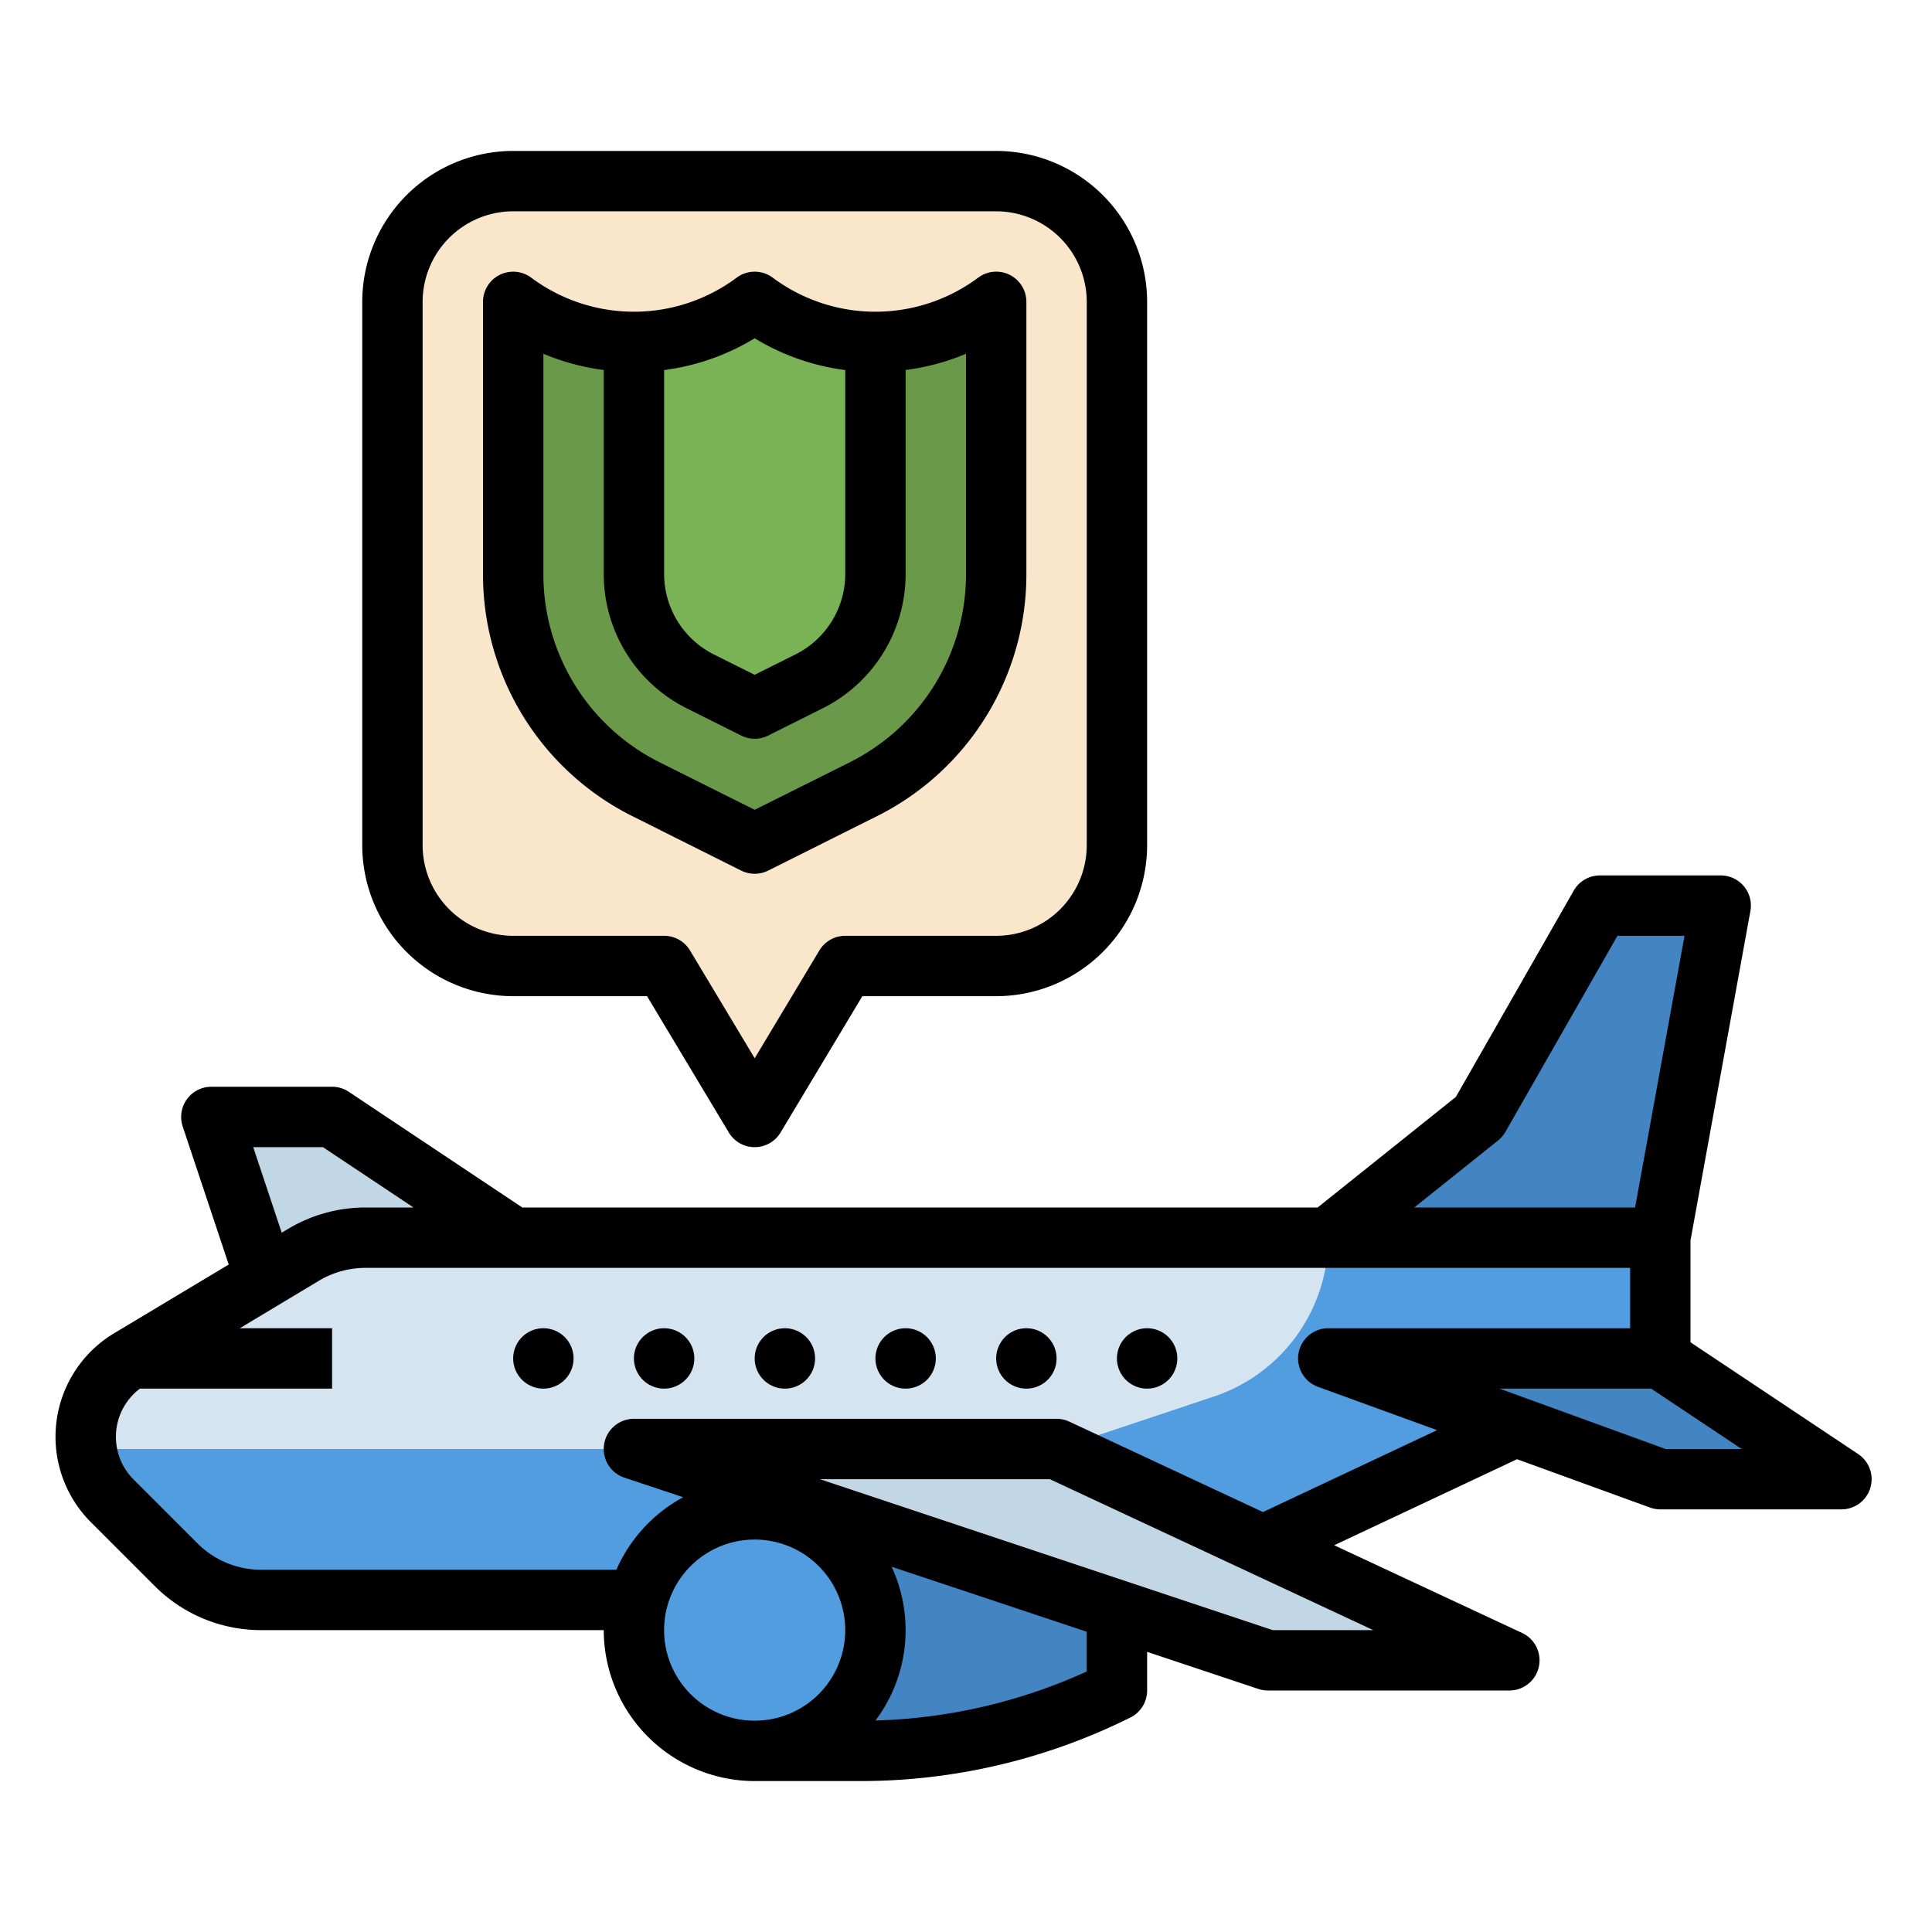
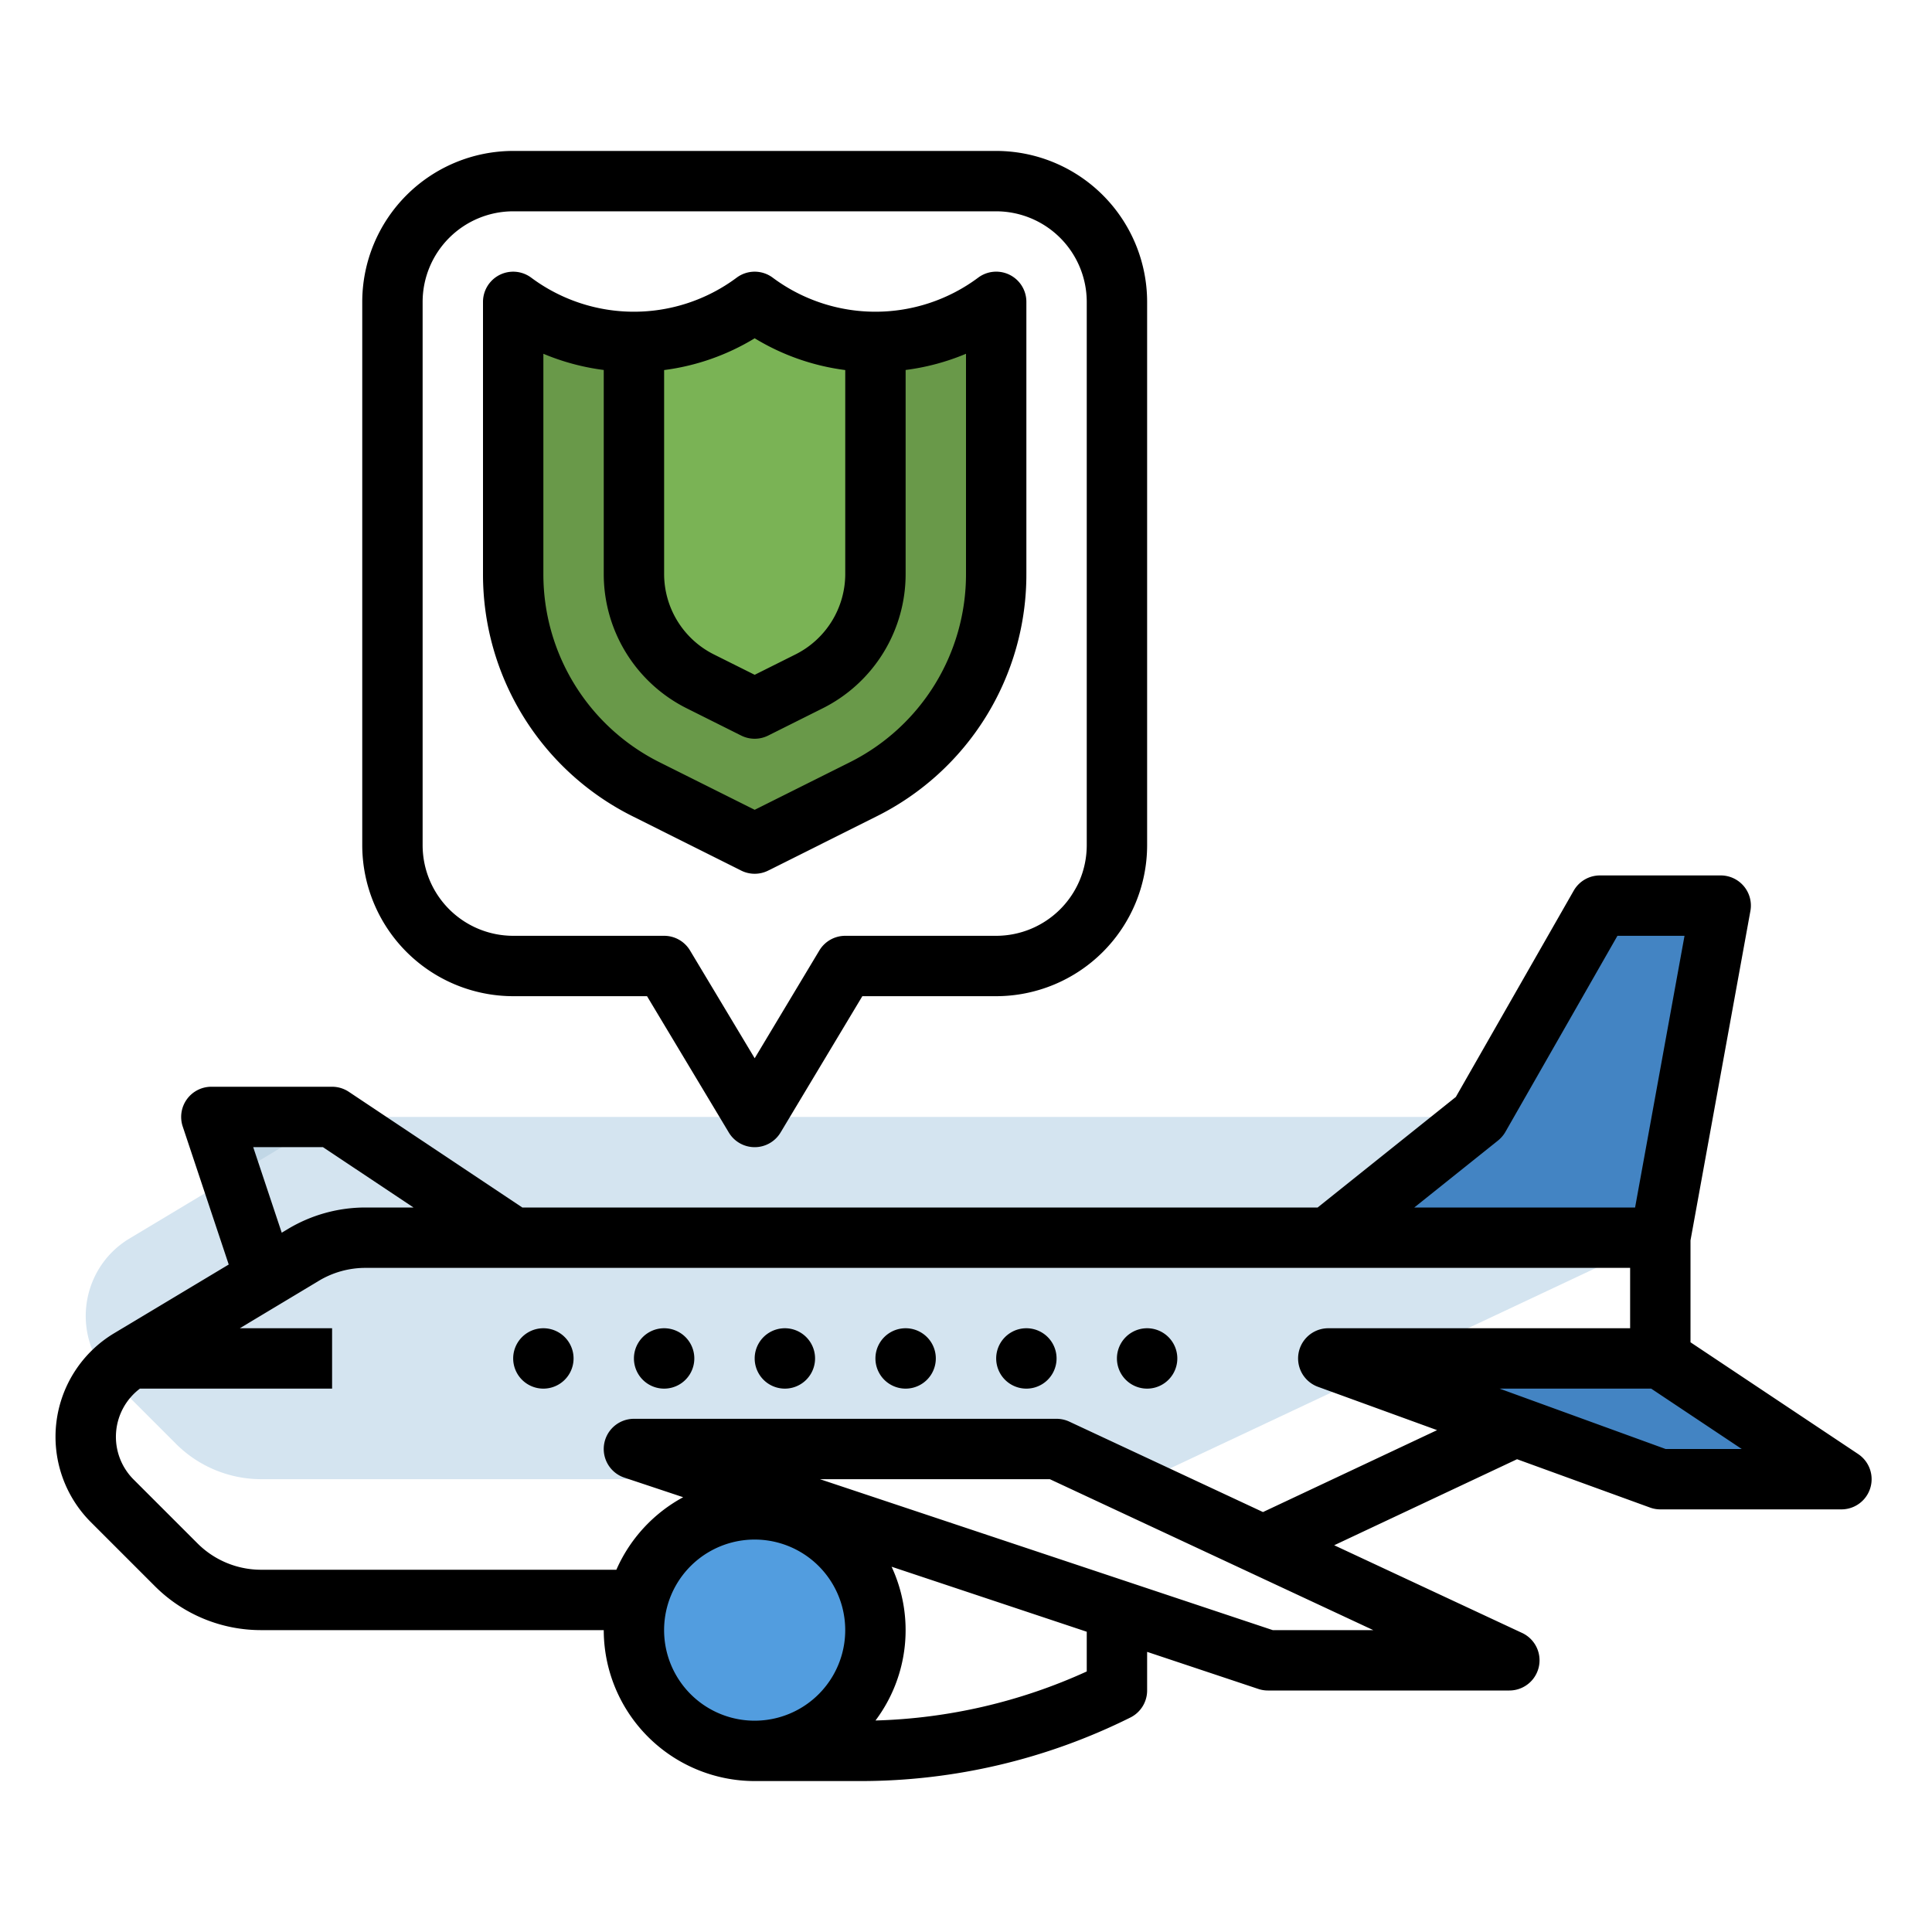
<svg xmlns="http://www.w3.org/2000/svg" width="72" height="72" fill="none">
  <path fill="#C1D7E6" d="m10.125 48.375-2.25-6.75h4.5l6.75 4.5-9 2.25Z" />
-   <path fill="#D4E4F0" d="M61.876 46.125v4.5l-19.125 9H9.739a4.5 4.5 0 0 1-3.181-1.318l-2.375-2.375a3.384 3.384 0 0 1-.474-4.182c.282-.45.667-.827 1.124-1.098l1.92-1.152 4.554-2.734c.7-.42 1.5-.64 2.315-.641h48.254Z" />
-   <path fill="#529DDF" d="M61.875 46.125v4.5l-19.125 9H9.738a4.5 4.5 0 0 1-3.18-1.318l-2.376-2.375c-.524-.52-.86-1.2-.957-1.932h35.138c.67 0 1.337-.108 1.974-.32l4.894-1.632a6.243 6.243 0 0 0 4.27-5.923h12.374Z" />
-   <path fill="#4384C3" d="M28.125 56.25h3.969c3.309 0 6.572.77 9.531 2.25V63a21.312 21.312 0 0 1-9.531 2.25h-3.969v-9Z" />
+   <path fill="#D4E4F0" d="M61.876 46.125l-19.125 9H9.739a4.5 4.5 0 0 1-3.181-1.318l-2.375-2.375a3.384 3.384 0 0 1-.474-4.182c.282-.45.667-.827 1.124-1.098l1.92-1.152 4.554-2.734c.7-.42 1.5-.64 2.315-.641h48.254Z" />
  <path fill="#529DDF" d="M28.125 65.25a4.5 4.5 0 1 0 0-9 4.5 4.5 0 0 0 0 9Z" />
-   <path fill="#C1D7E6" d="m23.625 54 23.625 7.875h9L39.375 54h-15.75Z" />
  <path fill="#4384C3" d="m49.5 50.625 12.375 4.5L68.625 54l-6.75-3.375H49.5ZM49.5 46.125l5.625-4.5 4.5-7.875h4.5l-2.25 12.375H49.5Z" />
-   <path fill="#FAE7CB" d="M41.625 11.25V31.5a4.5 4.5 0 0 1-4.5 4.5H31.5l-3.375 5.625L24.75 36h-5.625a4.5 4.5 0 0 1-4.5-4.5V11.25a4.5 4.5 0 0 1 4.5-4.5h18a4.5 4.5 0 0 1 4.5 4.5Z" />
  <path fill="#699949" d="M37.125 11.25v10.125a9 9 0 0 1-4.975 8.05l-4.025 2.012-4.025-2.013a9 9 0 0 1-4.975-8.049V11.25a7.504 7.504 0 0 0 9 0 7.504 7.504 0 0 0 9 0Z" />
  <path fill="#7AB355" d="M32.625 12.75v8.625a4.475 4.475 0 0 1-2.488 4.025l-2.012 1.007-2.012-1.007a4.474 4.474 0 0 1-2.488-4.025v-8.626a7.489 7.489 0 0 0 4.5-1.499 7.49 7.49 0 0 0 4.5 1.5Z" />
  <path fill="#000" d="M69.25 54.189 63 50.023v-3.797l2.232-12.275a1.123 1.123 0 0 0-1.107-1.326h-4.5a1.124 1.124 0 0 0-.977.567l-4.393 7.688-5.15 4.12h-29.64L13 40.689a1.125 1.125 0 0 0-.624-.189h-4.5a1.125 1.125 0 0 0-1.067 1.48l1.715 5.145-4.27 2.561a4.5 4.5 0 0 0-.867 7.041l2.376 2.376a5.59 5.59 0 0 0 3.977 1.647H22.5a5.631 5.631 0 0 0 5.625 5.625h3.97a22.551 22.551 0 0 0 10.033-2.369A1.125 1.125 0 0 0 42.75 63v-1.44l4.144 1.382c.115.038.235.058.356.058h9a1.125 1.125 0 0 0 .476-2.144l-7.004-3.269 6.814-3.206 4.955 1.801c.123.045.253.068.384.068h6.75a1.125 1.125 0 0 0 .624-2.061ZM55.827 42.504c.11-.09.204-.198.274-.32l4.176-7.309h2.5L60.935 45h-8.229l3.121-2.496Zm-46.392.246h2.599L15.41 45h-1.788c-1.02 0-2.02.277-2.894.802l-.229.137-1.063-3.189Zm15.314 18a3.375 3.375 0 1 1 6.75 0 3.375 3.375 0 0 1-6.75 0Zm15.75 1.541a20.318 20.318 0 0 1-7.872 1.827 5.61 5.61 0 0 0 .6-5.731L40.5 60.81v1.48Zm6.933-1.541-16.875-5.625h8.568l12.053 5.625h-3.746Zm-.364-4.4-7.218-3.37a1.124 1.124 0 0 0-.476-.105h-15.75a1.125 1.125 0 0 0-.356 2.192l2.192.73a5.66 5.66 0 0 0-2.49 2.703H9.74a3.353 3.353 0 0 1-2.386-.989l-2.376-2.375a2.25 2.25 0 0 1 .236-3.386h7.162V49.5H8.937l2.948-1.77a3.376 3.376 0 0 1 1.737-.48H60.75v2.25H49.5a1.125 1.125 0 0 0-.384 2.182l4.44 1.615-6.487 3.052ZM62.073 54l-6.187-2.25h5.649L64.91 54h-2.837Z" />
  <path fill="#000" d="M24.75 51.75a1.125 1.125 0 1 0 0-2.25 1.125 1.125 0 0 0 0 2.25ZM20.25 51.75a1.125 1.125 0 1 0 0-2.25 1.125 1.125 0 0 0 0 2.25ZM29.25 51.75a1.125 1.125 0 1 0 0-2.25 1.125 1.125 0 0 0 0 2.25ZM33.75 51.75a1.125 1.125 0 1 0 0-2.25 1.125 1.125 0 0 0 0 2.25ZM38.25 51.75a1.125 1.125 0 1 0 0-2.25 1.125 1.125 0 0 0 0 2.25ZM42.75 51.75a1.125 1.125 0 1 0 0-2.25 1.125 1.125 0 0 0 0 2.25ZM19.125 37.125h4.988l3.047 5.079a1.124 1.124 0 0 0 1.93 0l3.047-5.079h4.988A5.632 5.632 0 0 0 42.75 31.5V11.25a5.631 5.631 0 0 0-5.625-5.625h-18A5.631 5.631 0 0 0 13.5 11.25V31.5a5.632 5.632 0 0 0 5.625 5.625ZM15.75 11.25a3.379 3.379 0 0 1 3.375-3.375h18A3.38 3.38 0 0 1 40.5 11.25V31.5a3.379 3.379 0 0 1-3.375 3.375H31.5a1.125 1.125 0 0 0-.965.546l-2.41 4.017-2.41-4.017a1.124 1.124 0 0 0-.965-.546h-5.625A3.379 3.379 0 0 1 15.75 31.5V11.25Z" />
  <path fill="#000" d="m23.597 30.431 4.025 2.013a1.125 1.125 0 0 0 1.006 0l4.025-2.013a10.07 10.07 0 0 0 5.597-9.056V11.25a1.124 1.124 0 0 0-1.8-.9 6.408 6.408 0 0 1-7.65 0 1.124 1.124 0 0 0-1.35 0 6.408 6.408 0 0 1-7.65 0 1.125 1.125 0 0 0-1.8.9v10.125a10.069 10.069 0 0 0 5.597 9.056Zm4.528-17.824a8.606 8.606 0 0 0 3.375 1.184v7.584a3.357 3.357 0 0 1-1.866 3.019l-1.509.754-1.51-.754a3.355 3.355 0 0 1-1.865-3.019v-7.584a8.607 8.607 0 0 0 3.375-1.184Zm-7.875.577c.72.302 1.476.505 2.25.604v7.587a5.594 5.594 0 0 0 3.11 5.031l2.012 1.006a1.125 1.125 0 0 0 1.006 0l2.012-1.006a5.593 5.593 0 0 0 3.11-5.031v-7.587a8.646 8.646 0 0 0 2.25-.604v8.191a7.832 7.832 0 0 1-4.353 7.044l-3.522 1.76-3.522-1.76a7.831 7.831 0 0 1-4.353-7.044v-8.191Z" />
</svg>